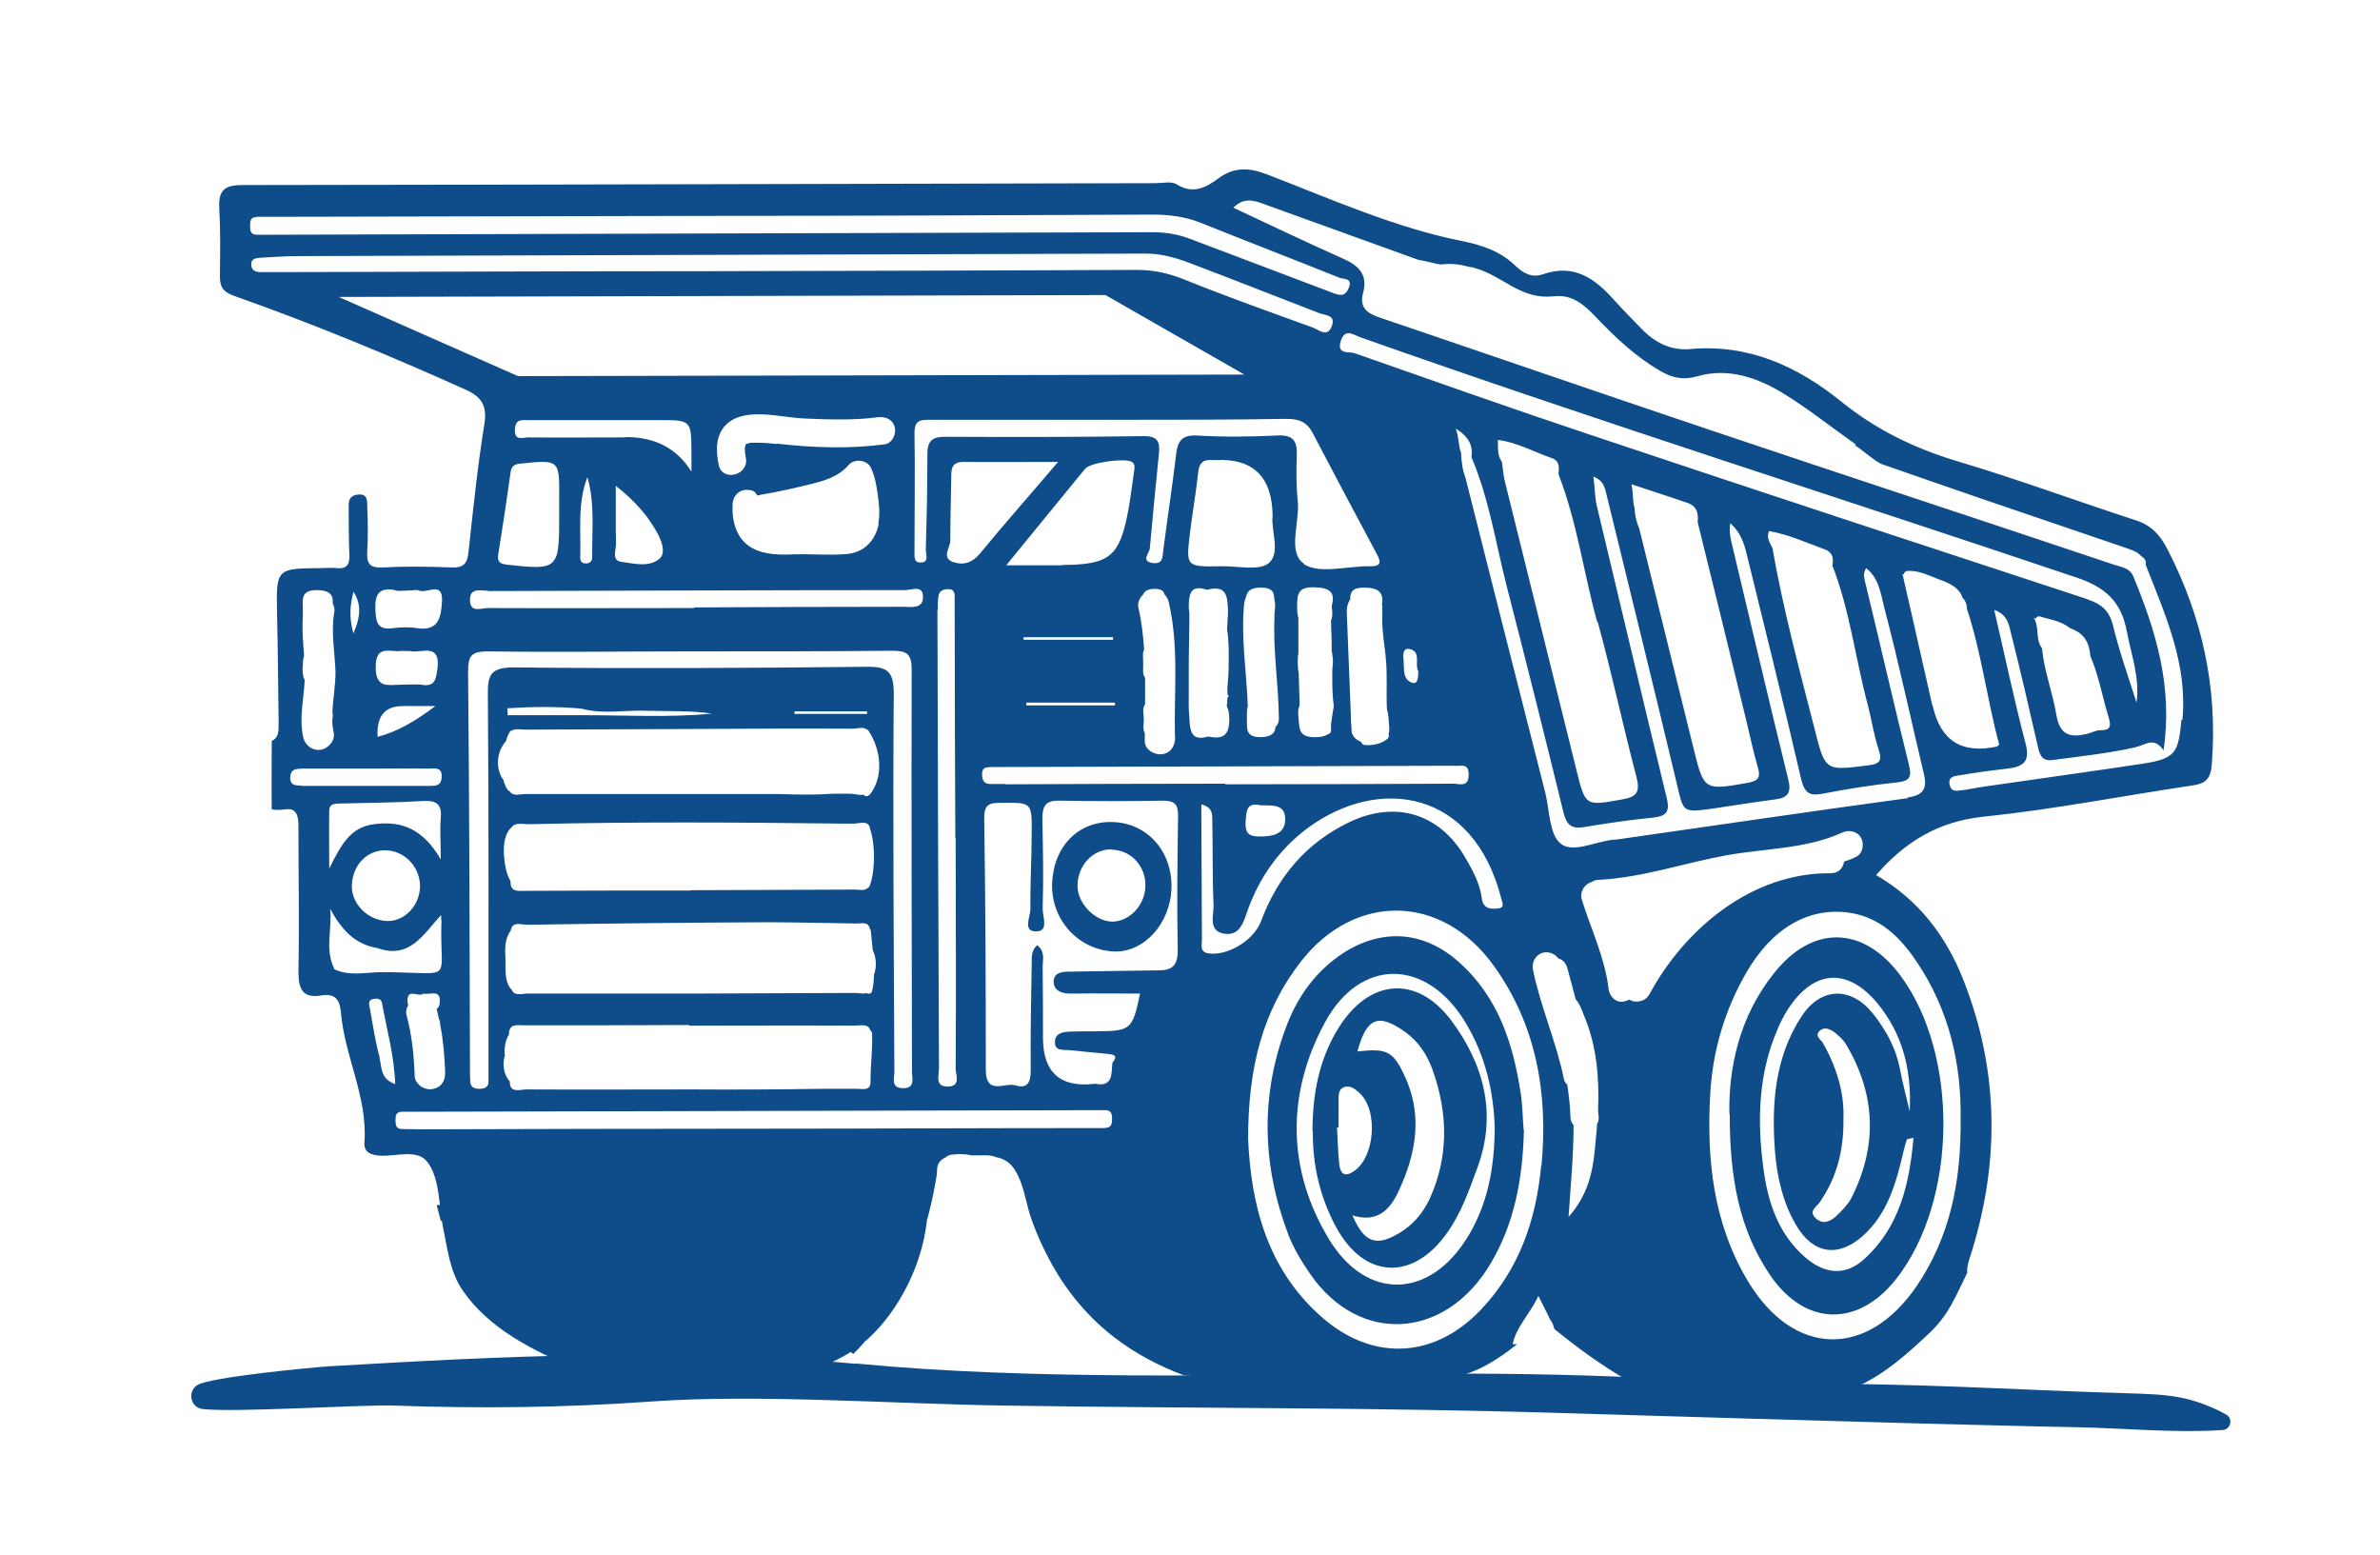
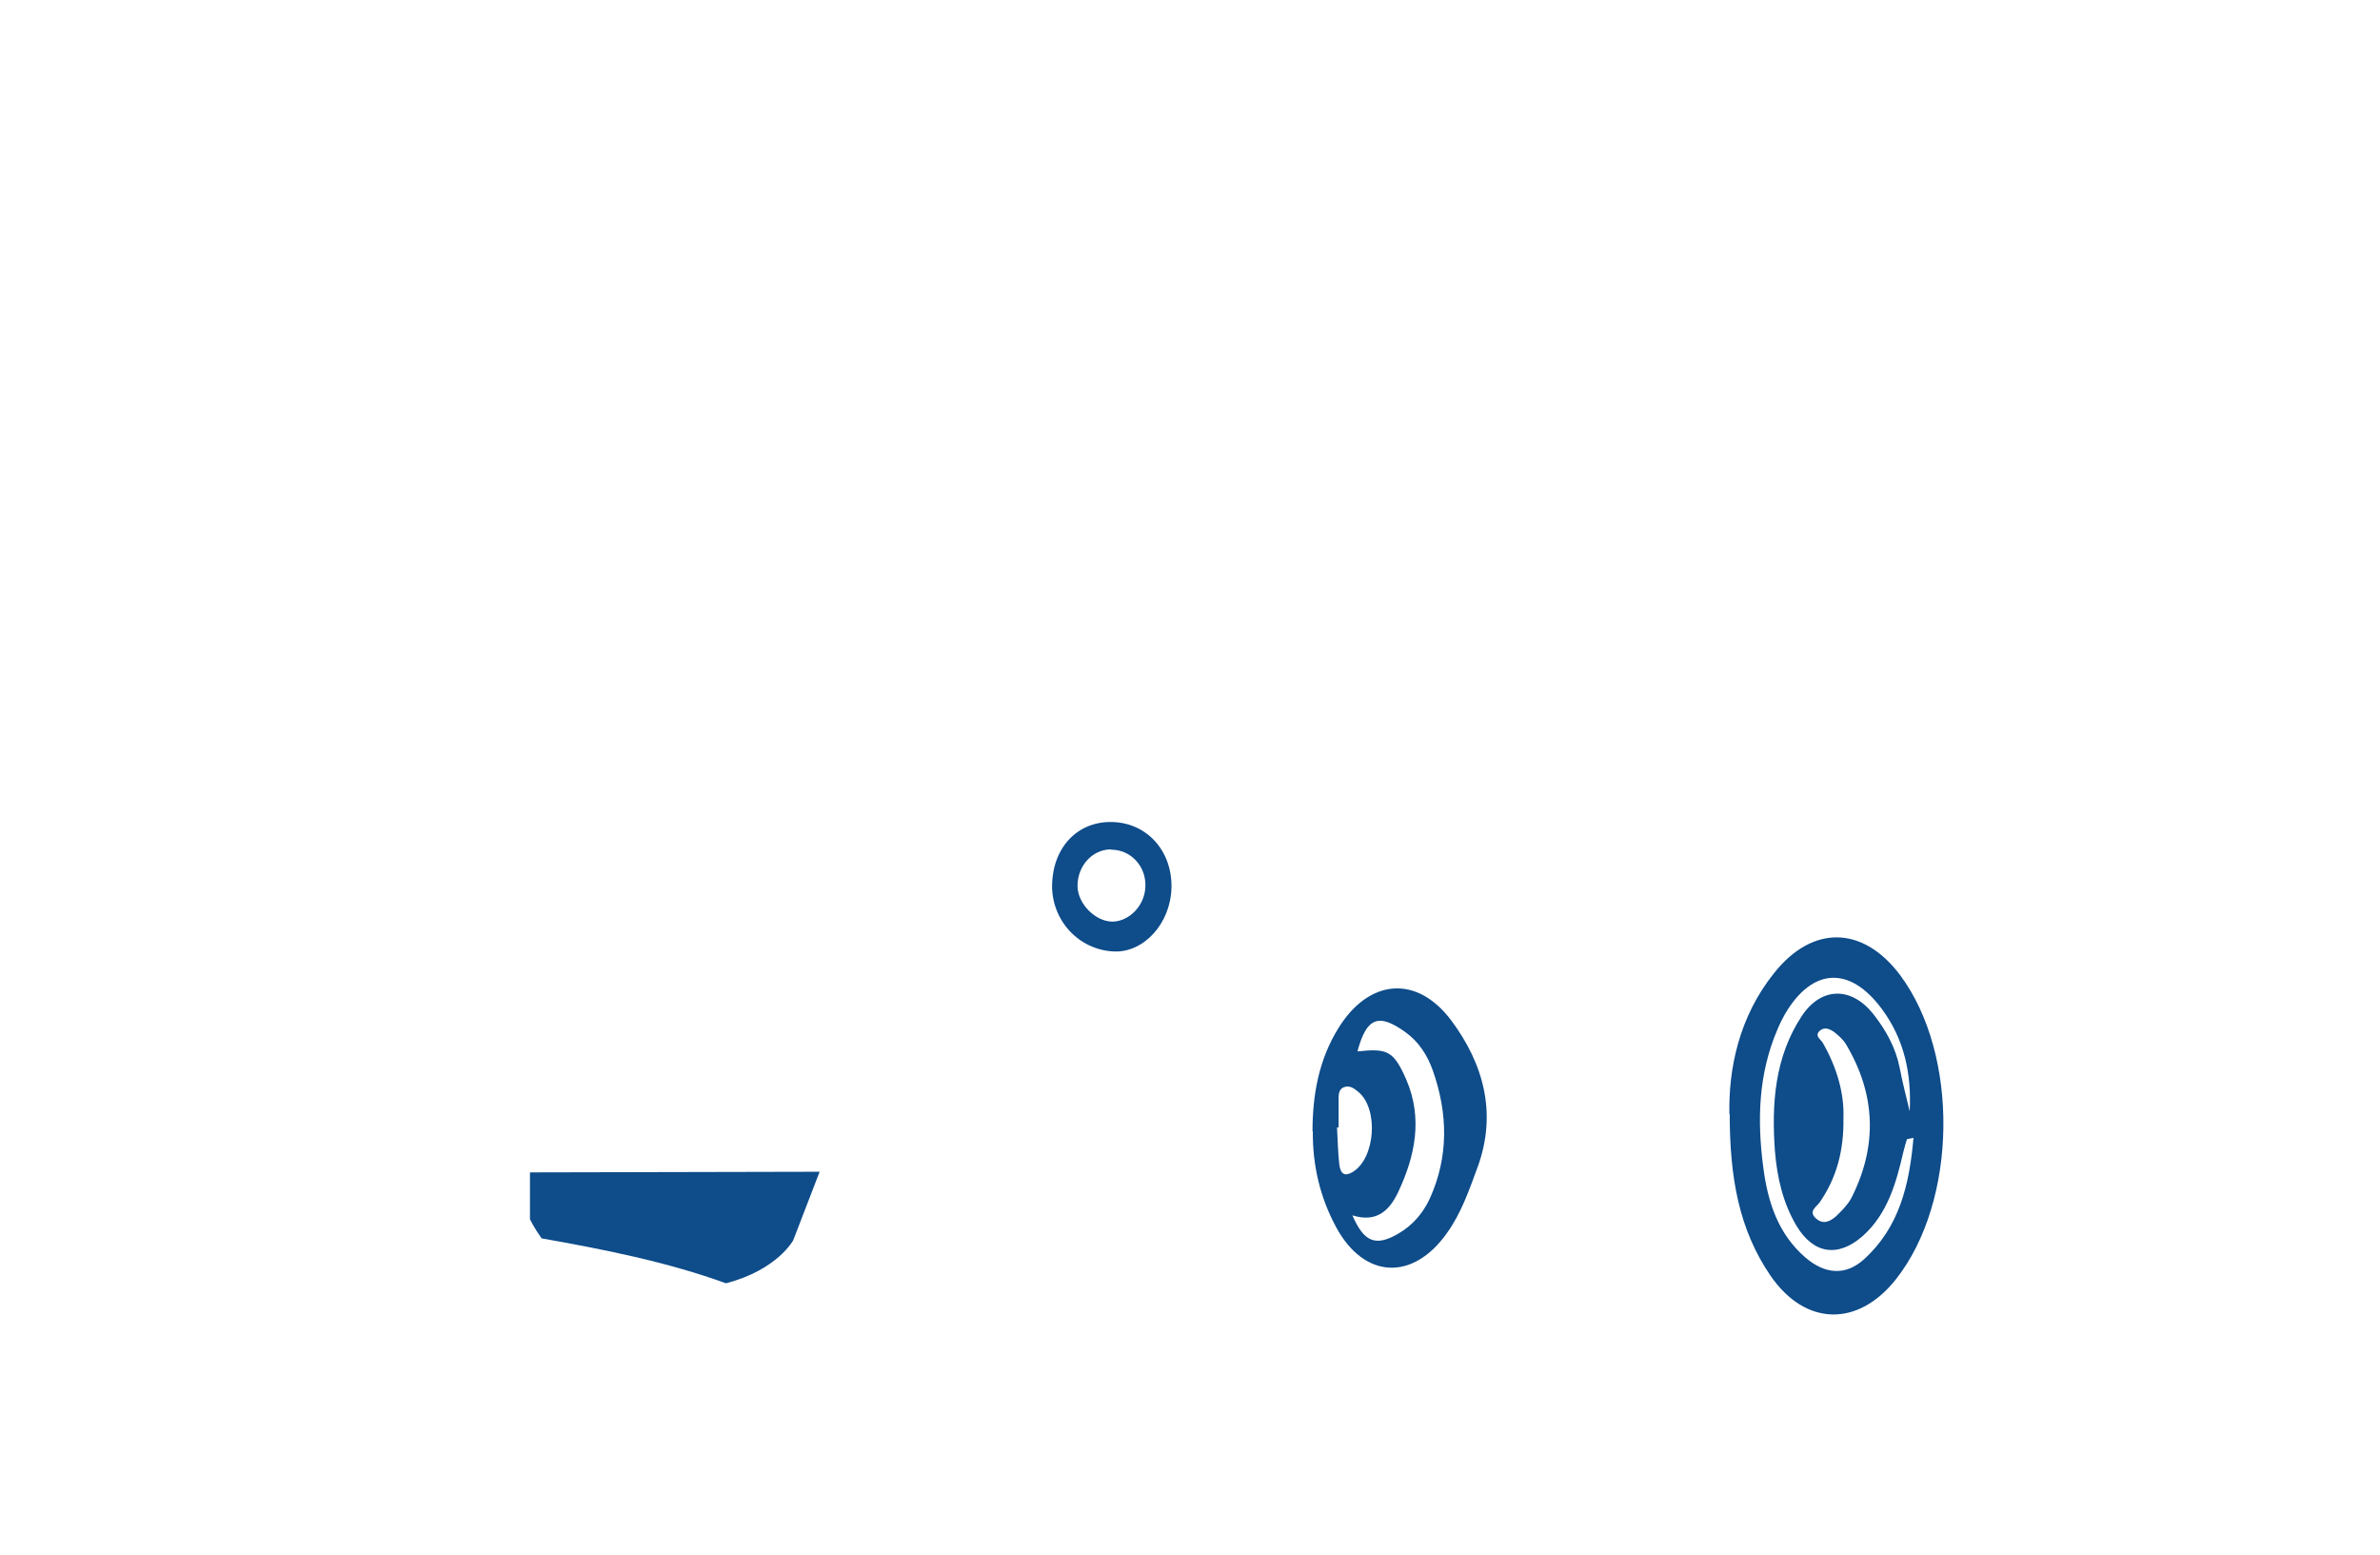
<svg xmlns="http://www.w3.org/2000/svg" id="Layer_15" version="1.1" viewBox="0 0 757.6 494.9">
  <defs>
    <style>
      .st0 {
        fill: #0e4c8a;
      }
    </style>
  </defs>
  <g>
    <g>
      <path class="st0" d="M354.1,261.6c11.1.3,19.1,9.3,18.8,21-.3,11.3-8.8,20.6-18.3,20.2-11.3-.5-20-10-19.7-21.5.4-11.9,8.3-20,19.2-19.7ZM353.7,270.3c-6,0-10.8,5.3-10.7,11.8.1,5.5,5.6,11.1,11,11.2,5.5,0,10.5-5.2,10.6-11.3.2-6.4-4.7-11.6-10.9-11.6Z" />
-       <path class="st0" d="M485.1,359.6c-.4,15.6-3,29.7-10.6,42.5-14.4,24.3-41.8,25.9-57.4,3.4-2.7-3.9-5.3-8.2-7-12.6-8.4-22.1-9-44.4-.5-66.6,3.6-9.4,9.4-17.4,18-23,12.4-8,25.7-7,36.7,2.8,12.6,11.1,17.4,26.1,19.8,42,.6,4.1.6,8.2.9,11.4ZM475.8,359c-.3-11.1-2.8-23-9.5-33.9-12.3-20.1-33.3-20.4-44.5.2-12.4,22.8-12.1,47,1.2,69,11.8,19.6,32.3,19.6,44.7-1.5,5.8-9.9,8-20.9,8.1-33.8Z" />
      <path class="st0" d="M550.5,354.6c-.3-14.4,3-30.9,14.2-44.9,12.3-15.5,28.4-15.1,40.2.7,18.8,25.3,18.2,71.8-1.3,96.6-12.1,15.4-28.9,15.1-40-1-10-14.6-13-31.1-13-51.5ZM609.1,362.1c-1.7.4-2.1.4-2.1.5-.4,1.3-.8,2.6-1.1,3.9-2.3,9.9-5,19.7-12.9,26.8-7.9,7-15.8,5.8-21.2-3.3-4.3-7.3-6.1-15.3-6.8-23.6-1.1-15.1-.1-29.9,8.5-43,6.2-9.4,15.8-9.5,22.8-.7,4,5.1,7.1,10.6,8.4,17.1.9,4.7,2.1,9.3,3.2,13.9.6-11.9-1.7-22.9-8.8-32.5-10.2-13.9-22.2-13.3-30.9,1.5-.9,1.6-1.7,3.2-2.4,4.9-6.1,14.2-6.5,29-4.5,44,1.4,10.9,4.7,21.1,13.4,28.6,6.3,5.4,12.8,5.8,18.6.6,11.3-10.2,14.5-23.8,15.8-38.7ZM586.8,355.6c.2,10.6-2.2,19.3-7.6,27.1-1,1.4-3.7,2.8-1.1,5.1,2.3,2,4.4.9,6.2-.6,1.8-1.7,3.7-3.6,4.9-5.7,8.5-16.6,8-33.1-1.6-49.2-.9-1.5-2.4-2.8-3.8-3.9-1.3-.9-3-1.7-4.5-.4-1.9,1.7.4,2.8,1,4,4.4,7.7,6.8,16,6.5,23.8Z" />
      <path class="st0" d="M417.8,360c0-11.6,2-22.8,8.3-32.9,9.7-15.6,24.9-17,35.9-2.3,10.2,13.7,14.6,29.4,8.4,46.5-2.7,7.3-5.2,14.7-9.8,21.1-10.9,15.4-26.4,14.6-35.3-1.9-5.1-9.4-7.5-19.7-7.4-30.4ZM430.5,386.8c3.7,8.5,7.4,10,14.6,5.8,4.5-2.6,7.8-6.4,10-11.1,6.1-13.4,5.8-27.2,1-40.8-1.7-4.8-4.4-9.1-8.7-12.2-8.6-6.2-12.4-4.7-15.3,6.1,9.5-1,11.5-.3,15.6,9.1,5.2,12.2,2.8,24.1-2.6,35.6-2.9,6.2-7.1,9.8-14.5,7.5ZM426.1,358.8c-.2,0-.3,0-.5,0,.2,3.9.3,7.8.7,11.6.3,2.5,1.2,4.5,4.4,2.5,7.1-4.4,8.2-20,1.7-25.4-1.3-1.1-2.7-2.1-4.3-1.6-2.2.6-2,2.8-2,4.6,0,2.7,0,5.5,0,8.2Z" />
    </g>
-     <path class="st0" d="M139,383.5c.4,1.7.9,3.3,1.3,5,44.2,8.4,96.1,12.9,131.3,42.4,1.2-1.2,2.4-2.4,3.5-3.7-.4-1.3,1.2-2.8,1.9-3.9,3-5,6.1-9.9,9.4-15-.5-2.5,1.3-4.6,3.5-5.2.1-.3.3-.7.4-1-.4-1.6.4-3.3,1.7-4.3,2.9-7.7,4.9-15.8,6.2-24,0-.5.1-1.1.1-1.6,0-1.9,1.2-3.2,2.6-3.8.9-.8,2-1.1,3.2-1,1.1-.2,2.2-.1,3.4,0,.4,0,.8.1,1.1.2.2,0,.4,0,.5.1,0,0,.2,0,.3,0,.2,0,.3,0,.4,0,.3,0,.5,0,.8,0,2.2,0,4.6-.3,6.6.6,2.4.4,4.5,1.8,5.9,4.1,2.7,4.3,3.3,9.6,4.8,14.3,1.8,5.5,4.2,10.7,7,15.8,5,8.9,11.7,16.9,19.8,23.1,6.9,5.3,14.4,9.2,22.2,12.1,12.1.9,24.2,1.6,36.3,2.6,11.8-.1,23.7,1.3,35.5.5,7.6-.5,15.5-2.1,22.4-5.3,4.3-2.1,8.2-4.8,11.8-7.7-.4,0-.9,0-1.4,0,1.2-5.7,5.6-9.7,8.2-15.4,1.3,2.7,2.6,5.1,3.7,7.5.6.7,1,1.6,1.2,2.5.1.2.2.5.3.7,0,0,.1,0,.2.1,7,5.7,14.3,11,22.1,15.6,2.8,1.7,5.9,3.4,9,4.8,9.5-.5,19,0,28.5,1.3h24.9c4.3-1,8.4-2.3,12.3-4,8.3-3.8,15.5-10.3,22.1-16.5,6.4-5.9,8.7-12.3,12.2-19.3-.1-1.2.1-2.5.6-4.1,9.8-29.9,9.8-59.7-1.8-89.1-5.5-14-14.3-25.6-27.8-33.4,9.2-10.6,19.8-17.1,34.3-18.6,22.2-2.3,44.1-6.6,66.2-9.9,4.3-.6,6.1-1.9,6.4-7.2,1.8-24.1-3.1-46.5-14.1-67.9-2.4-4.7-5.2-7.7-10.1-9.3-19-6.2-37.7-13.1-56.8-18.8-13.7-4.1-26-10.1-37-19-14-11.3-29.6-18.4-48.2-16.7-6.1.5-11.2-2.1-15.4-6.5-2.9-3-5.8-5.9-8.6-9-6.1-6.9-12.8-11.8-22.8-8.3-3.4,1.2-6.2-.3-8.7-2.7-4.6-4.5-10.3-6.5-16.6-7.8-21.8-4.3-41.9-13.4-62.5-21.3-5.7-2.2-10.5-2.4-15.5,1.3-3.9,2.9-8,5.1-13.2,1.9-1.7-1.1-4.5-.4-6.8-.4-96.9.2-193.7.5-290.6.6-5.8,0-7.7,1.7-7.4,7.4.4,7.1.3,14.3.2,21.4,0,3.6.8,5.2,4.9,6.6,24.9,8.8,49.3,18.9,73.3,29.7,5.1,2.3,6.9,5.1,6,10.9-2.2,13.6-3.6,27.4-5.1,41.1-.4,3.5-1.7,4.7-5.2,4.6-7.4-.3-14.8-.4-22.1,0-4.3.2-5.1-1.4-4.9-5.1.3-4.8.2-9.7,0-14.5,0-1.8,0-3.9-2.9-3.6-2.4.2-3.1,1.6-3,3.7,0,5.1,0,10.2.2,15.2.2,3.1-.6,4.9-4.1,4.5-1.6-.2-3.2,0-4.8,0-14.5.1-14.4.1-14.1,14.9.3,11.5.3,23,.5,34.4,0,2.4.1,4.7-2.2,5.7,0,7.3-.1,14.5,0,21.8,1.1.2,2.5.2,4.2,0,3.7-.6,4.3,2,4.3,5.3,0,15.5.3,30.9,0,46.4,0,5.4,1.3,8.5,7.3,7.5,4.2-.7,5.8,1.2,6.2,5.1,1.1,14.2,8.6,27.2,7.5,41.7-.2,3.2,2.1,4,5.1,4.2,5,.2,11.4-2,14.6,1.6,4.3,4.8,4,14.4,5.2,20.5,1.5,7.2,2.2,14.7,6.4,20.8,4.1,6,9.7,10.8,15.8,14.7,6.6,4.2,14,7.7,21.4,10.3,6.1,2.1,13.2,1.3,19.7,2,14,1.6,28.4,2.3,42.4.7,10.9-1.3,21.8-5.1,29.9-12.5,12.4-11.5,20.8-31.6,18.4-48.5M81.6,69c1.8,0,3.7,0,5.5,0,46.8-.1,93.6-.2,140.5-.3,46.4,0,92.7-.2,139.1-.4,5.4,0,10.5.6,15.5,2.6,14.7,5.9,29.5,11.6,44.2,17.5,1.3.5,4.3,0,2.9,3.3-1,2.5-2.4,2.5-4.8,1.6-15.2-5.8-30.5-11.5-45.7-17.3-3.9-1.5-7.9-2.1-12.1-2.1-93.4.3-186.8.5-280.2.8-1.6,0-3.2,0-4.8,0-1.9,0-2.1-1.3-2.1-2.8,0-1.5.1-2.8,2-2.8ZM664.5,190.7c-52.7-17.3-105.3-34.6-157.9-52.2-25.2-8.4-50.3-17.3-75.4-26.1-1.7-.6-5.8.6-4.4-3.9,1.3-4.1,4-2,6.1-1.2,75.6,26.7,152.1,50.9,228.1,76.5,9,3,14.2,7.5,16,17.1,1.4,7.5,4.2,14.7,3.1,22.7-2.6-8.2-5.5-16.3-7.5-24.6-1.2-4.7-3.7-6.8-8-8.2ZM668.4,232.4c-1.3,0-2.6.8-3.9,1.1-5.2,1.3-8.8.7-9.9-5.9-1.2-7.2-3.9-14-4.6-21.3-2.2-2.9-.7-6.5-2.6-9.7.2.1.4.2.6.3.2-.5.7-.9,1.4-.7,2.1.7,4.3,1,6.4,1.9,1.2.5,2.2,1,3.1,1.8,3.4,1.2,6.1,3.3,6.5,8.9,2.7,6.2,3.8,13,5.8,19.4.9,3,.6,4.2-2.7,4.2ZM594.6,224.5c1.2,4.7,1.9,9.5,3.4,14,1.4,4-.1,4.7-3.6,5.1-13.4,1.7-13.4,1.8-16.8-11.7-4.9-19.1-10-38.1-13.4-57.5-.7-1.6-2-3.1-1.1-5.4,6.2,1.1,12,3.7,17.9,5.9,2.4.9,2.7,2.8,2.3,5.1,5.6,14.4,7.3,29.7,11.3,44.5ZM555.9,229.4c1.2,4.9,2.2,9.8,3.6,14.6.9,3.1.6,4.4-3,5.1-14.2,2.5-14.1,2.6-17.6-11.7-5.7-23.1-11.4-46.2-17.1-69.2-.9-2.1-1.4-4.3-1.5-6.6-.7-2.2-.3-4.6-1-7.5,6.5,2.2,12.3,4,18,6,2.9,1,3.4,3.4,3.1,6.1,5.2,21.1,10.4,42.1,15.5,63.2ZM508.6,198c4.5,16.3,8,32.9,12.3,49.2,1.2,4.7.3,6.4-4.5,7.2-11.8,2.1-11.7,2.3-14.6-9.4-7.6-30.6-15.2-61.3-22.8-91.9-.5-2-.6-4.1-.9-6.1-1.5-2-1.2-4.2-1.3-7,6.3.8,11.6,3.9,17.2,5.8,2.5.9,2.3,3,2.1,5.1,5.9,15.2,8,31.4,12.3,47ZM451.5,213.5c-.1,1.7,0,4.3-1.9,3.8-3.1-.9-2.6-4.3-2.8-6.8-.1-1.6-.6-4.6,2.1-3.9,3.5.9,1.4,4.8,2.5,6.9ZM441.8,235c-1.9,1.7-4.8,2.3-7.3,2.1-.6,0-1.1-.5-1.2-1-1.7-.6-3.1-2-3.1-3.8,0-.4,0-.7,0-1.1-.1-.7-.2-1.6-.2-2.5,0-.4,0-.8,0-1.2-.4-10.9-.9-21.9-1.3-32.8,0-1.5.3-2.8,1.1-3.9,0-2,.3-3.8,4.4-3.8,4.8,0,6.3,1.7,5.7,5.4,0,.2.1.3.1.5,0,.8,0,1.6,0,2.4,0,.5,0,1,0,1.4,0,1.5,0,3,.2,4.5.2,2.7.7,5.3.9,8,.6,5.5.1,11.1.4,16.6.6,1.6.5,3.6.7,5.4.1,1.2,0,1.9-.2,2.4.2.5.1,1-.2,1.4ZM424.5,225c0,.3,0,.6-.1.8-.3,1.6-.5,3.1-.7,4.7,0,.3,0,.6,0,.9,0,.4,0,.7,0,1.1,0,.7-.5,1.1-1.1,1.2-.8.6-2.2.9-4.1.9-5.4,0-4.8-3-5.2-6.6-.2-1.6,0-2.7.4-3.5-.1-3.5-.2-7-.3-10.4-.2-.9-.3-1.9-.3-3.2,0-1.1,0-2.1.2-3,0-3.7,0-7.4,0-11.2-.3-1-.4-2.3-.4-3.8,0-4,.4-6.1,5.4-6,4.9.1,6.9,1.5,5.6,6,.3,2,.3,3.5-.2,4.5,0,2.6.2,5.2.2,7.7,0,.8,0,1.5,0,2.3.1.2.2.4.2.7,0,.1,0,.3,0,.4.1.5.2,1,.2,1.7,0,.9,0,1.7-.2,2.5,0,3.8-.1,7.6.4,11.4,0,.2.1.4,0,.7,0,0,0,0,0,0,0,0,0,0,0,0ZM415.1,179.4c-5.4-3.6-1.3-13.1-2-20-.5-4.8-.5-9.7-.3-14.5.2-4.6-1.2-6.6-6.3-6.3-8.5.4-17.1.5-25.6,0-4.6-.2-6,1.7-6.5,5.8-1.2,10.3-2.8,20.5-4.1,30.7-.3,2.1,0,4.4-3.2,4.1-4.1-.5-1.3-3.1-1.1-4.6.9-10.1,1.9-20.1,2.9-30.2.4-3.9-.4-5.7-5.1-5.6-21,.3-41.9.3-62.9.2-4.2,0-5.7,1.3-5.7,5.5,0,10.1-.2,20.3-.5,30.4,0,1.5,1.2,4.3-1.9,4.1-2.2-.1-1.6-2.5-1.7-3.9,0-12.4.2-24.9,0-37.3,0-4.3,2.1-4.2,5.1-4.2,19.1,0,38.2,0,57.4,0h0c18.7,0,37.3,0,56-.3,3.9,0,6.5,1,8.3,4.6,6.7,12.8,13.5,25.6,20.3,38.3,1.5,2.7,1.5,4.1-2.2,4-7.1-.1-16,2.6-21-.7ZM396.2,191.5c0-.6.3-1.2.5-1.7.3-1.7,1.5-2.8,4.7-2.8,3.7,0,4.2,1.6,4.2,3.5.2.7.3,1.4.3,2.1,0,.9-.1,1.8-.2,2.7,0,.4,0,.8,0,1.1-.5,10.8,1.3,21.6,1.4,32.4,0,1-.4,1.9-1.1,2.6-.1,1.9-1.3,3.1-4.7,3.2-5.3,0-4.2-3.2-4.4-6.3,0-1.5,0-2.7.3-3.6-.4-11.1-2.3-22.1-1.1-33.2ZM391.1,221.2c0,.4-.1.7-.4.9,0,.9-.1,1.7-.2,2.6.5.9.8,2.3.8,4.2,0,5.4-2.2,6.4-6.7,5.5-5,1.4-5.8-1.1-6-5.7,0-.2,0-.4,0-.6-.3-2.5-.2-4.9-.2-7.3,0-2.8,0-5.5,0-8.3,0-5.6.2-11.3.2-16.9,0,0,0-.1,0-.2,0-.7-.2-1.4-.2-2.3,0-4.8,1.1-7,5.8-5.4,6.2-1.6,6.5,1.9,6.7,6.4,0,.1,0,.2,0,.3,0,.2,0,.3,0,.5-.1,1.8-.2,3.5-.3,5.3.6,3.9.6,8,.5,11.8,0,2.3-.2,4.7-.4,7,0,.8,0,1.6.1,2.4ZM388.7,180.2c-11.2.2-11.2.2-9.9-10.7.8-6.4,1.9-12.7,2.6-19.1.3-2.9,1.4-4.2,4.3-4,.5,0,.9,0,1.4,0q17.8-.8,18,17.8c-.6,4.5,2.6,11.6-1.1,14.9-3,2.7-10,1-15.2,1.1ZM374.1,234.4c0,2.7-1.2,5.2-4.1,5.6-2.4.4-5.6-1.4-5.6-4.1,0-.9,0-1.8,0-2.6-.7-1.2-.3-2.9-.3-4.4,0-1.6-.6-3.5.4-4.7,0-2.8,0-5.7,0-8.5-1-1.2-.5-3.2-.6-4.9,0-1.5-.3-3,.3-4.1-.3-4.4-.8-8.9-1.8-13.2-.4-1.6.3-3.2,1.5-4.3.4-1.1,1.4-1.8,3.7-1.8,2.2,0,2.9.8,3.1,1.8.7.7,1.2,1.6,1.4,2.7,3.2,14,1.6,28.3,1.9,42.5ZM354.9,223.6c0,.3,0,.6,0,.9h-28.2c0,0,0-.9,0-.9h28.2ZM325.8,203.6v-.8s28.5,0,28.5,0v.8c0,0-28.5,0-28.5,0ZM338.1,179.9c-5.2,0-10.5,0-17.8,0,9.2-11.2,17.1-21,25.1-30.7,1.7-2.1,12.9-3.5,14.9-2.2,1.2.8.8,2,.7,3-.6,4.1-1.1,8.2-1.8,12.2-2.8,15-5.9,17.5-21.1,17.6ZM298.5,194.2c0-1.6,0-3.3.3-4.8.3-1.5,1.8-2,3.3-1.9,1.5,0,1.8,1.2,1.8,2.4,0,1.8,0,3.7,0,5.5,0,23.8.1,47.5.2,71.3h.1c0,24.4.2,48.9,0,73.3,0,2.1,1.8,5.7-2.5,5.8-4.2,0-2.8-3.5-2.8-5.7-.2-48.7-.4-97.3-.5-146ZM303.7,179c-4.3-1.4-1.2-4.6-1.2-7,0-6.7.2-13.3.3-20,0-2.6,0-5,3.9-5,9.5.1,19.1,0,30.1,0-9,10.6-17.1,19.7-24.8,29.1-2.4,2.9-5.2,3.9-8.4,2.8ZM83.1,86.6c-1.5,0-2.9-.4-3.1-2-.3-2.4,1.6-2.5,3.2-2.6,3.9-.2,7.8-.5,11.7-.5,89.9-.3,179.9-.5,269.8-.8,5,0,9.5,1.3,14,3,13.7,5.2,27.4,10.6,41.1,15.9,1.9.8,5.4.5,4.2,4-1.4,4.1-4.2,1.3-6.2.6-13.8-5-27.6-9.9-41.2-15.4-4.8-1.9-9.5-2.9-14.7-2.9-45.2.2-90.4.3-135.6.4h0c-45.7,0-91.3.2-137,.3-2.1,0-4.2,0-6.2,0ZM107.7,94.5l244.2-.6,44.2,25.3-231.2.5-57.3-25.3ZM247.3,141.3c-1.9-.2-3.8-.4-5.7-.4-.7,0-1.5,0-2.2,0,0,0-.1,0-.2,0,0,0-.1,0-.2,0-.4,0-.7.2-1.1.3,0,0-.2,0-.2,0,0,0,0,0,.1,0,.4,0-.4.1-.1,0,0,0,0,0,0,0,0,0-.2.1-.3.2,0,0-.1.2-.1.3,0,.3-.2.5-.2.8,0,0,0,0,0,0,0,0,0,.1,0,.3,0,1,.1,1.8.3,2.8,1.2,5.6-7.4,7.9-8.6,2.4-1-4.6-1.1-9.8,2.7-13.2,3.2-2.8,7.7-3.1,11.8-2.9,4.3.2,8.5,1.1,12.9,1.3,7.6.3,15.5.6,23.1-.4,2.4-.3,4.8.5,5.5,3.1.6,2.1-.7,5.1-3.1,5.5-11.3,1.5-22.9,1.1-34.3-.2ZM279.7,166.7c-.4,2.5-1.8,5.3-3.8,7-2.1,1.9-4.8,2.6-7.5,2.7-5,.3-10.1-.1-15.1,0-4.6.2-9.7.3-13.9-2-5.1-2.8-6.5-8.7-6.2-14.1.2-2.4,1.9-4.4,4.4-4.4s2.7.7,3.5,1.8c.4-.1.8-.2,1.3-.3,4.9-.8,9.8-1.9,14.7-3.1,5.1-1.2,9.8-2.5,13.1-6.4,1.8-2,5.8-1.6,7,.9,1.2,2.5,1.7,5.2,2.1,7.9.5,3.3.9,6.6.3,9.8ZM196,154.6c6.5,5.1,10.6,10,13.6,15.7,1.2,2.4,2.4,6,.1,7.7-3.4,2.6-8,1.3-11.9.8-3.2-.4-1.7-3.7-1.7-5.8-.2-5.6,0-11.3-.1-18.5ZM199.2,139.2c-10.4,0-20.7.1-31.1,0-1.7,0-4.4,1.3-4.2-2.6.2-3.3,2.2-2.9,4.2-2.9,14.3,0,28.6,0,42.8,0,8.9,0,9.1.4,9.2,9.4,0,2.2,0,4.3,0,7q-6.9-11.1-21-11ZM187,151.9c2.4,8.4,1.4,17,1.5,25.5,0,1.3-.9,2-2.2,1.9-1.1,0-1.6-.8-1.6-1.8.3-8.6-1-17.2,2.3-25.7ZM178,163.2c0,.7,0,1.4,0,2.1,0,15.8-.6,16.2-16.6,14.4-2.4-.3-3.1-.9-2.8-3.3,1.4-8.6,2.7-17.2,3.9-25.9.3-2.3,1.2-2.8,3.5-3,12-1.2,12.1-1.2,12,10.9,0,1.6,0,3.2,0,4.8ZM155.4,188.1c44.2-.1,88.5-.3,132.7-.3,2,0,5.8-1.8,5.7,2.2,0,3.9-3.7,3.1-6.4,3.1-22.1,0-44.2.1-66.4.2v.2c-21.9,0-43.8.1-65.7,0-2,0-5.7,1.7-5.7-2.6,0-4,3.4-2.9,5.7-2.9ZM155.3,207.3c21.4.3,42.9,0,64.3,0,21.4,0,42.9,0,64.3-.2,4.6,0,6.3.8,6.3,5.9-.1,42.6,0,85.3.1,127.9,0,2.3,1.2,5.6-3.1,5.4-3.7-.2-2.5-3.3-2.5-5.3-.2-40.1-.5-80.2-.2-120.3,0-7.2-2.1-8.6-8.9-8.5-37.3.4-74.7.6-112,.2-7.4,0-8.4,2.3-8.3,8.8.3,39.2.2,78.4.2,117.5,0,1.8,0,3.7,0,5.5,0,1.7-1.1,2.3-2.8,2.3-1.5,0-2.8-.3-3-2.1-.1-1.6-.1-3.2-.1-4.8-.1-41.9-.2-83.9-.6-125.8,0-5.1,1-6.5,6.3-6.5ZM160.6,335.5c0-2.2.2-4.4,1.4-6.2,0-3.7,2.5-3,4.7-3,17.5,0,35,0,52.6-.1,0,0,0,.1,0,.2,17.5,0,35-.1,52.6,0,2,0,4.5-.8,5.2,1.6.3.2.5.5.5.9.2,5-.5,10-.5,15.1,0,.1,0,.2,0,.3,0,3-2.6,2.2-4.4,2.2-3.5,0-7.1,0-10.6,0-14,.2-27.9.3-41.9.2h0c-17.5,0-35,.1-52.5,0-2,0-5.4,1.3-5.4-2.3,0,0,0-.1,0-.2-2-2.2-2.5-5.6-1.5-8.7ZM219.7,283.4c-17.5,0-35,0-52.4.1-2.2,0-4.9.6-4.8-3.1,0,0,0,0,0,0-1.3-2.2-1.8-5.1-2-7.5-.3-3-.2-6.9,2-9.3,0,0,.2-.1.3-.2,1-1.8,3.6-1.1,5.5-1.1,33.1-.8,66.1-.6,99.2-.2,0,0,0,0,0,0,.7,0,1.5,0,2.1,0,.8,0,1.5,0,2.3,0,1.8,0,4.7-1.3,5.1,1.8.9,2.8,1.2,5.8,1.2,8.7,0,3.1-.3,6.3-1.3,9.2-.1.4-.4.6-.7.8-1,1-2.8.5-4.2.5-17.5.1-35,.1-52.4.2,0,0,0,0,0,0ZM275.8,316c-1,.4-2.4,0-3.6,0-17.7.1-35.4.1-53.1.2h0c-17,0-34,0-51.1,0-1.8,0-4.3.9-5.1-1.2-1.8-1.7-2-4.8-2-7.1,0-.6,0-1.2,0-1.8,0-.2,0-.5,0-.7-.2-3.3-.3-6.6,1.7-9.3.4-3,3.4-1.8,5.3-1.8,25.5-.4,51-.7,76.5-.8,9.4,0,18.8.3,28.2.4,1.7,0,3.8-.7,4.3,1.7.1.2.3.4.3.7.2,2,.4,4,.6,6,1.2,2.6,1.3,5.5.4,7.9,0,1.7-.2,3.5-.6,5.2-.2.9-1.1,1-1.7.7ZM276.6,253c-.6.7-1.3.4-1.7-.1-1.2.3-2.8-.3-4-.3-1.9,0-3.9,0-5.8,0-5.5.4-11,.3-16.6.1-10,0-20.1,0-30.1,0h0c-17.1,0-34.1,0-51.2,0-1.6,0-3.9.8-4.9-.8-.8-.4-1.2-1.3-1.5-2-.2-.5-.4-1.1-.5-1.6-2.7-3.6-2.3-9.1.8-12.5.2-1,.6-1.9,1.1-2.8.2-.3.4-.5.7-.5,1.1-.7,2.9-.3,4.3-.3,17.5-.1,35-.1,52.5-.2h0c17.3-.1,34.5-.2,51.8-.1,1.3,0,3.2-.7,4.3.2.3,0,.5.2.7.5,3.9,5.9,5,14.7.2,20.5ZM161.5,225.4c7.8-.5,15.6-.6,23.5.1,7,1.9,14.1.4,21.1.7,7.1.2,14.1-.1,20.5.9-13.4,1.3-27.5.5-41.6.5h-23.4c0-.7,0-1.4-.1-2.2ZM252.9,226.4h23.1c0,0,0,.8,0,.8h-23.1c0-.2,0-.5,0-.8ZM129.7,318.8c-.2-4.7,3.7-1.2,5.1-2.6,2.1.5,5.4-1.5,5.2,2.6,0,1.2-.4,1.9-1,2.3,0,.1,0,.3.1.4.2.9.4,1.8.6,2.7.2.4.4.9.4,1.6,0,0,0,.1,0,.2,1,5,1.4,10,1.6,15,0,1.4-.1,2.5-.9,3.7-.7,1.1-2,1.7-3.2,1.9-1.2.2-2.7-.2-3.7-.9-.9-.7-1.9-2-1.9-3.2-.2-6.6-.9-13.1-2.6-19.5-.3-1.1,0-2.1.5-3,0-.4-.1-.8-.2-1.2ZM125.8,187.9c1.5.3,3.2,0,4.8,0,.9,0,2-.3,2.7,0,2.5,1.2,7.7-3.2,7.4,3.4-.3,4.8-.8,9.7-8,8.6-2.4-.4-5.1-.3-7.5,0-4.8.7-5.5-1.5-5.7-5.7-.2-4.9.9-7.4,6.3-6.4ZM134.5,217.9c-2.3-.2-4.6,0-6.9,0-3.9,0-8.1,1.4-8-5.7,0-7,4.4-4.7,7.7-5,.9-.1,1.8,0,3.3,0,3.2.9,9.9-3.1,8.6,6-.5,3.3-.9,5.2-4.7,4.8ZM138.6,224.7c-6.3,4.7-11.7,8-18.4,9.8q-.6-9.8,8-9.8c3,0,5.9,0,10.4,0ZM112.5,188.3c2.4,3.7,2.5,7.5,0,13.3-1.6-5.7-.9-9.5,0-13.3ZM96.4,212.4c0-1.5,0-2.7.4-3.7-.3-4.1-.7-8.3-.4-12.4,0-.6,0-1.1,0-1.8.1-3.2-1.2-6.8,4.7-6.7,4.4.1,5,2,4.8,4.3.5.8.7,1.8.5,2.8-1.1,6.3.2,12.7.4,19,0,4.2-.8,8.5-1,12.7.2.7.2,1.4,0,2.4,0,.3,0,.6,0,.9,0,1,.2,2.1.4,3.1.6,2.6-1.6,5.2-4.1,5.6-2.7.4-5.1-1.5-5.6-4.1-1.3-6,.2-12.1.5-18.1-.6-1-.7-2.4-.7-4.2ZM96,250c-1.9,0-3.8,0-3.6-2.8.2-2.7,2.2-2.5,4-2.6,6.9,0,13.8,0,20.7,0h0c6.4,0,12.9-.1,19.3,0,1.9,0,4.4-.7,4.2,2.8-.2,2.7-1.9,2.7-3.8,2.7-13.6,0-27.2,0-40.8,0ZM104.8,258.1c0-2.7,2.3-2.3,4.1-2.4,8.7-.2,17.4-.3,26.1-.8,4.3-.2,5.7,1.4,5.3,5.6-.3,3.6,0,7.2,0,13-5.6-9.7-12.5-12.4-21.3-11.2-7.6,1-10.4,6.6-14.2,14.1,0-7.1-.1-12.7,0-18.4ZM133.7,281.5c.2,6.2-4.5,11.6-10.2,11.6-6.2,0-11.7-5.4-11.5-11.3.2-6.4,4.7-11.2,10.6-11.2,5.9,0,10.8,4.9,11.1,10.9ZM106.4,308.3c-3.1-6.2-.6-12.7-1.3-19.1,3.4,6.3,7.6,11.3,15,12.5,10.3,3.7,14.6-4.3,20.3-10.5,0,1.2.2,2,.1,2.8-.5,18.5,4.2,15.7-16.2,15.4h-4.2c-4.6.2-9.3,1.2-13.8-1ZM120.9,336.7c-1.4-5.1-2.2-10.3-3.1-15.5-.2-1.1-1-2.9,1.1-3.3,1.1-.2,2.4-.2,2.7,1.3,1.5,8.4,3.9,16.7,4.2,25.8-4.9-1.7-4.2-5.5-5-8.3ZM351.9,359c-1.8,0-3.7,0-5.5,0-35.7,0-71.4.2-107.1.2h0c-35,0-70,.1-105.1.2-2.1,0-4.1-.1-6.2-.1-1.9,0-2.1-1.2-2.1-2.7,0-1.5.1-2.8,2.1-2.8,1.6,0,3.2,0,4.8,0,71.4-.2,142.8-.3,214.3-.5,1.6,0,3.2,0,4.8,0,1.8,0,2.1,1.2,2.1,2.8,0,1.5-.2,2.8-2.1,2.8ZM374.9,302.6c0,4.6-1.8,6.2-5.9,6.2-9.2.1-18.4.3-27.6.4-2.6,0-5.9-.1-6,3.1,0,3.3,3,4,6,3.9,7.1-.1,14.3,0,21.5,0-2.4,11.4-2.9,11.9-13.5,12-3,0-6,0-9,.1-2.1.1-4.5.5-4.6,3.2-.1,3.1,2.6,2.5,4.5,2.7,4.1.4,8.2.8,12.4,1.2,2.1.2,3.2.7,1.4,2.8-.4,3.4.4,7.8-5.5,6.7q-16.5,2-16.6-14.5c0-7.6,0-15.2-.1-22.8,0-2.2.9-4.6-1.7-6.8-2.2,1.8-1.7,4.3-1.8,6.6-.2,11.1-.4,22.1-.3,33.2,0,3.8-1,6-4.9,4.8-3.3-1-9.4,3.3-9.4-4.9,0-26.7-.1-53.5-.5-80.2,0-4.3,1.6-4.8,5.2-4.8,9.9-.1,10-.3,9.9,9.6,0,8.1-.5,16.1-.4,24.2,0,2.5-2.6,7.2,1.9,7.1,4.1,0,1.9-4.8,2-7.4.3-9.4.1-18.9-.1-28.3,0-3.9.8-6,5.3-5.9,11.1.2,22.1.2,33.2,0,3.7,0,4.7,1.3,4.7,4.8-.2,14.3-.4,28.6-.1,42.9ZM320,249.5c-1.6,0-3.2,0-4.8,0-2.1,0-2.6-1.4-2.6-3.2,0-2.1,1.3-2.1,2.7-2.2,1.2,0,2.3,0,3.5,0,47.5-.1,95-.3,142.5-.4.5,0,.9,0,1.4,0,2,.3,4.9-1.2,4.8,2.9,0,4.1-3,2.8-4.9,2.8-24.2.1-48.4.2-72.6.2v-.2c-23.3,0-46.6.1-69.9.2ZM409.1,260.8c0,4.2-3.3,5.3-7.2,5.4-3.3,0-5.6,0-5.4-4.5.2-3.7.3-6.5,4.8-5.4,3.8,0,7.9-.4,7.8,4.5ZM384.7,303.4c-2.9-.4-2.1-2.7-2.1-4.3-.1-14.3-.1-28.5-.2-43.1,4.2,1,3.4,3.9,3.5,6.3.2,8.5,0,17.1.4,25.6.1,3.3-1.8,8.3,3.2,9.2,5.3,1,6.4-3.9,7.8-7.8,3.8-10.4,10.1-19.2,19-25.8,22.5-16.6,52.7-12.4,61.6,22.5.4,1.4,1.1,2.9-1,3.1-2.2.2-4.7.3-5.2-3.1-.6-4.9-3-9.2-5.4-13.3-8.2-13.9-22.1-18-36.7-11.1-13.8,6.6-22.9,17.4-28.2,31.6-2.3,6.1-10.7,11.1-16.7,10.2ZM490.6,370.8c-1.6,17.4-7,33.2-19.3,46.1-14.8,15.5-34.3,16.4-50.4,2.4-18.1-15.8-22.7-37-23.6-56.8,0-22.5,4.5-40.7,16.8-56.5,17.2-22,44.8-21.6,61.3,1.2,13.7,19,17.4,40.7,15.3,63.6ZM508.4,357.4c-.1,1.6-.2,3.2-.4,4.8-.7,8.3-1.4,16.8-8.7,25.1.7-10.3,1.6-19.9,1.6-29.2-.6-.7-1-1.6-1-2.7-.1-3.4-.5-6.8-1-10.2-.5-.5-1-1.1-1.1-1.9-2.4-11.8-7.4-22.8-9.8-34.6-.5-2.4.7-4.8,3.1-5.5,1.8-.5,3.9.3,4.9,1.8,1.3.3,2.4,1.3,2.9,3,.9,3.4,1.8,6.7,2.7,10.1,1.2,1.2,1.9,3.2,2.5,4.8,4.2,9.8,5,20.1,4.6,30.4,0,.7.1,1.4.2,2.2,0,.8-.1,1.4-.4,2ZM524.9,316.6c-1.1,2.1-4.3,2.8-6.3,1.5-.7.4-1.4.6-2.2.7-2.6.1-4.2-2.1-4.4-4.4-.5-4.4-2-9.6-3.6-14.2-1.6-4.7-3.5-9.3-4.9-14-.7-2.3.8-4.8,3.1-5.5,0,0,0,0,0,0,.6-.4,1.4-.7,2.3-.7,13.8-.7,27-5.3,40.6-7.8,12.1-2.2,25.5-2,36.8-7.2,2.2-1,4.8-.6,6.1,1.6,1.1,1.9.6,5.1-1.6,6.1-1.2.6-2.5,1.1-3.8,1.5-.3,2-1.7,3.7-4.2,3.7-25-.3-46.6,17.6-57.9,38.8ZM610,305.9c10.6,15.6,14.4,33.1,14.1,50.4.2,19.8-3.4,37.4-14,53-15.8,23.1-39.1,22.5-53.6-1.4-11.1-18.4-13.3-38.8-12.1-59.8.8-13.8,4.6-26.6,11.5-38.6,8.2-14.2,20-21,33-19,9.6,1.5,16,7.8,21.1,15.4ZM607.3,254c-31,4.2-61.9,8.8-92.9,13.2-.5,0-.9,0-1.4.1-5.6.7-12.6,4.3-16.3,1.1-3.6-3.1-3.4-10.5-4.8-16.1-8.5-33.4-17-66.8-25.4-100.2-.4-1.2-.8-2.4-1-3.7-.2-1.4-.4-2.9-.4-4.3-.9-2.1-.6-4.7-1.7-7.7,4.3,2.7,5.5,5.5,5,9.1,5.6,13.2,7.7,27.3,11.2,41,6.2,24,12.2,48,18.1,72.1,1,4,2.6,5.3,6.6,4.6,7.3-1.2,14.6-2.3,21.9-3,5-.5,5.3-2.6,4.2-6.9-7.5-30.7-14.7-61.5-22.1-92.3-.7-3-.6-5.9-1.1-9.3,3.7,1.3,3.8,4.4,4.5,7,7.4,30.3,14.9,60.6,22.1,90.9,2.1,8.9,1.8,9,10.9,7.8,6.8-1,13.6-2.1,20.4-3,4.1-.5,5.2-2.2,4.1-6.5-6.2-25.2-12.1-50.4-18.1-75.6-.4-1.8-.7-3.5-.3-5.8,3.2,2.9,4.3,6.2,5.2,9.8,5.8,23.8,11.8,47.6,17.3,71.5,1.2,5,3,5.6,7.4,4.7,7.7-1.5,15.4-2.7,23.2-3.5,4.2-.5,4.7-1.8,3.7-5.8-4.8-19.3-9.2-38.7-13.9-58-.3-1.4-.7-2.6.3-4.4,4.2,3.2,4.7,8.4,5.8,12.6,4.6,17.5,8.4,35.2,12.6,52.9,1.1,4.5,0,6.8-5.2,7.5ZM615.1,224.5c-2.5-11.2-5.1-22.3-7.6-33.5-.6-2.6-1.2-5.2-1.9-8.3.1,0,.2,0,.4.1,0-.5.5-1,1.1-1.1,3.7-.3,7.4,1.7,10.7,2.9,3,1.1,5.9,2.5,6.9,5.6.8.8,1.4,1.9,1.4,3.5,4.7,14.2,6.4,29,10.3,43.3-.4.3-.6.5-.8.6q-16.8,3.6-20.4-13.1ZM694.4,229.1c-1,10.3-1.7,12.3-12.1,13.9-17,2.6-34.1,4.9-51.2,7.4-2.3.3-4.5.9-6.8,1.1-1.5.2-3.2.6-3.7-1.8-.5-2.5,1.4-2.7,2.8-2.9,5.2-.9,10.4-1.6,15.7-2.2,4.9-.6,7.2-2.2,5.7-7.9-3.7-14.1-6.7-28.4-10-42.6,4.3,1.5,4.7,4.8,5.4,7.7,3,11.8,5.7,23.6,8.4,35.4.6,2.7,1.2,5.1,4.6,4.7,8.9-1.2,17.8-2.1,26.6-4.1,3.3-.8,5.9-3.4,8.9,1,3-20.2-2.4-37.9-9.6-55.3-1.2-2.9-3.9-3-6.2-3.8-42.6-14.3-85.3-28.3-127.8-42.6-35.4-11.9-70.7-24.1-106.1-36.1-4-1.4-6.3-3.2-5.1-7.8,1.6-5.8-1.4-8.7-6.4-10.9-11.5-5.1-22.9-10.6-34.9-16.2,3.3-3.3,6.4-2.4,9.6-1.2,16.4,5.9,32.9,11.9,49.3,17.8,1.9.3,3.9.8,6,1.3.3,0,.7.1,1.2.2,3.4-.5,6.4,0,9.2.8.4,0,.8,0,1.2.2,9.4,2.5,14.7,10.2,25.3,9.1,0,0,.1,0,.2,0,5.8-.7,9.7,2.7,13.2,6.4,6.2,6.5,12.7,12.7,20.6,17.3,3.8,2.2,7.2,3.1,12.1,1.7,9.5-2.7,18.8.4,27,5.4,8,4.9,15.4,10.8,23.3,16.4-.1,0-.2.1-.3.2,1.9,1.3,3.7,2.8,5.6,4.2.8.6,1.7,1.2,2.6,1.7,11,3.8,21.8,7.6,32.6,11.3,15.2,5.2,30.4,10.3,45.5,15.5,1.7.6,3.5,1.1,4.8,2.6.1,0,.3.2.4.3.5.3.8.7,1,1.3.1.4,0,.7,0,1.1,6.2,15.9,13.4,31.5,11.7,49.4Z" />
-     <path class="st0" d="M481.6,427.9c-.3.1-.5.3-.8.4.2.2.4.3.6.5,0-.3,0-.6.1-.9Z" />
+     <path class="st0" d="M481.6,427.9Z" />
    <path class="st0" d="M172.4,394.1c19.8,3.5,40,7.5,58.7,14.3,16.4-4.3,21.4-13.7,21.4-13.7l8.4-21.8-92.2.2v14.9s1.2,2.6,3.7,6.1Z" />
  </g>
-   <path class="st0" d="M272.2,434c-56-5.2-113.1-2.4-167.3.8-4.8.3-38,3.4-42.1,6-3.2,2-2.2,7.1,1.6,7.6,10.1,1.2,50.4-1.4,60.6-1.1,28,1,54.6.7,82.6-1.3,33.5-2.4,77.8.8,111.4,1.3,64.2,1,117.8.5,182,2.5,36.6,1.1,73.3,2.2,109.9,3.2,16.7.4,33.5.9,50.2,1.2,15.5.3,31,1.9,46.4.9,2.6-.2,3.4-3.6,1.2-4.9-4.1-2.3-8.5-4-13-5.1-6-1.4-12.2-1.5-18.4-1.7-34.7-1-69.4-3.4-103.9-2.9-19.5.3-38.9-1.6-58.4-2.4-51.7-2.1-103.4-.1-155.1-.4-29.2-.2-58.5-1-87.7-3.8Z" />
</svg>